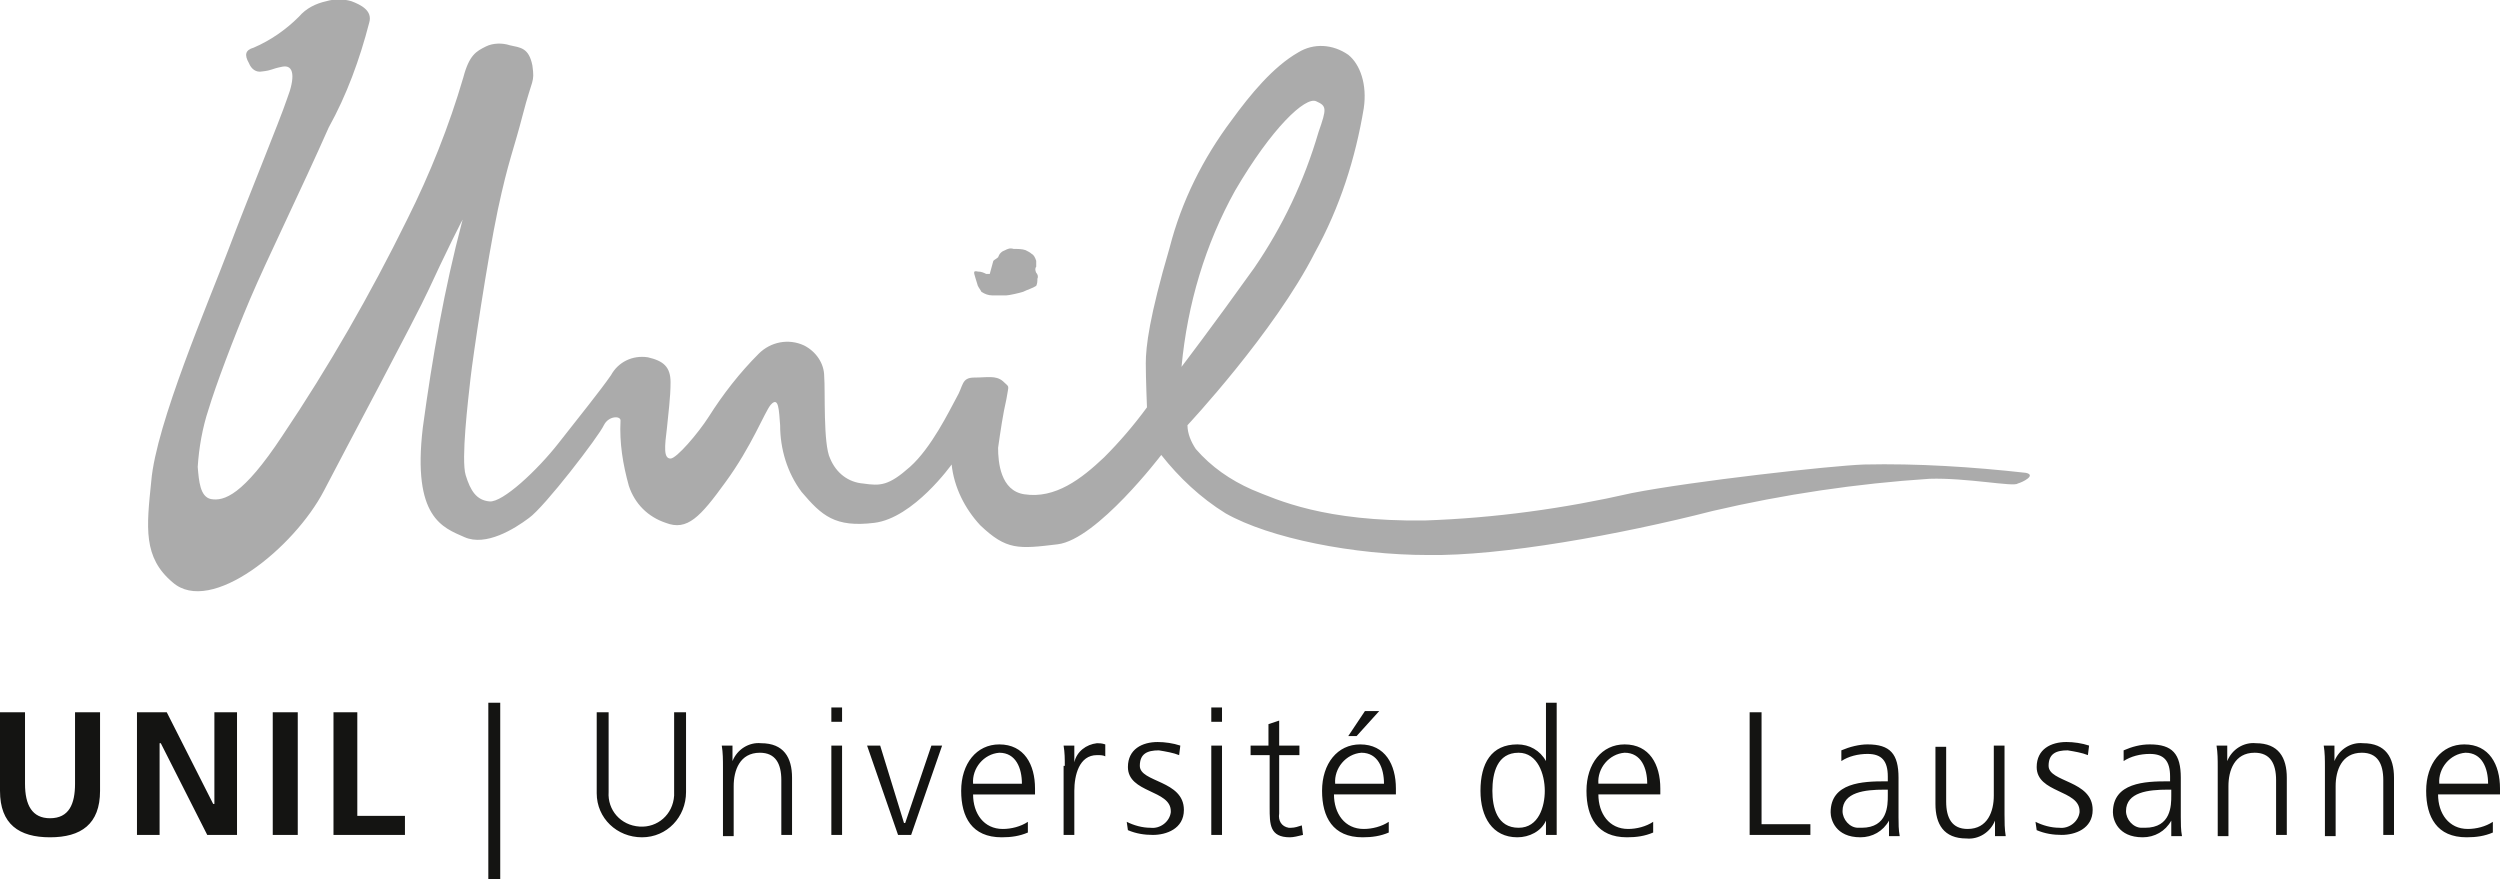
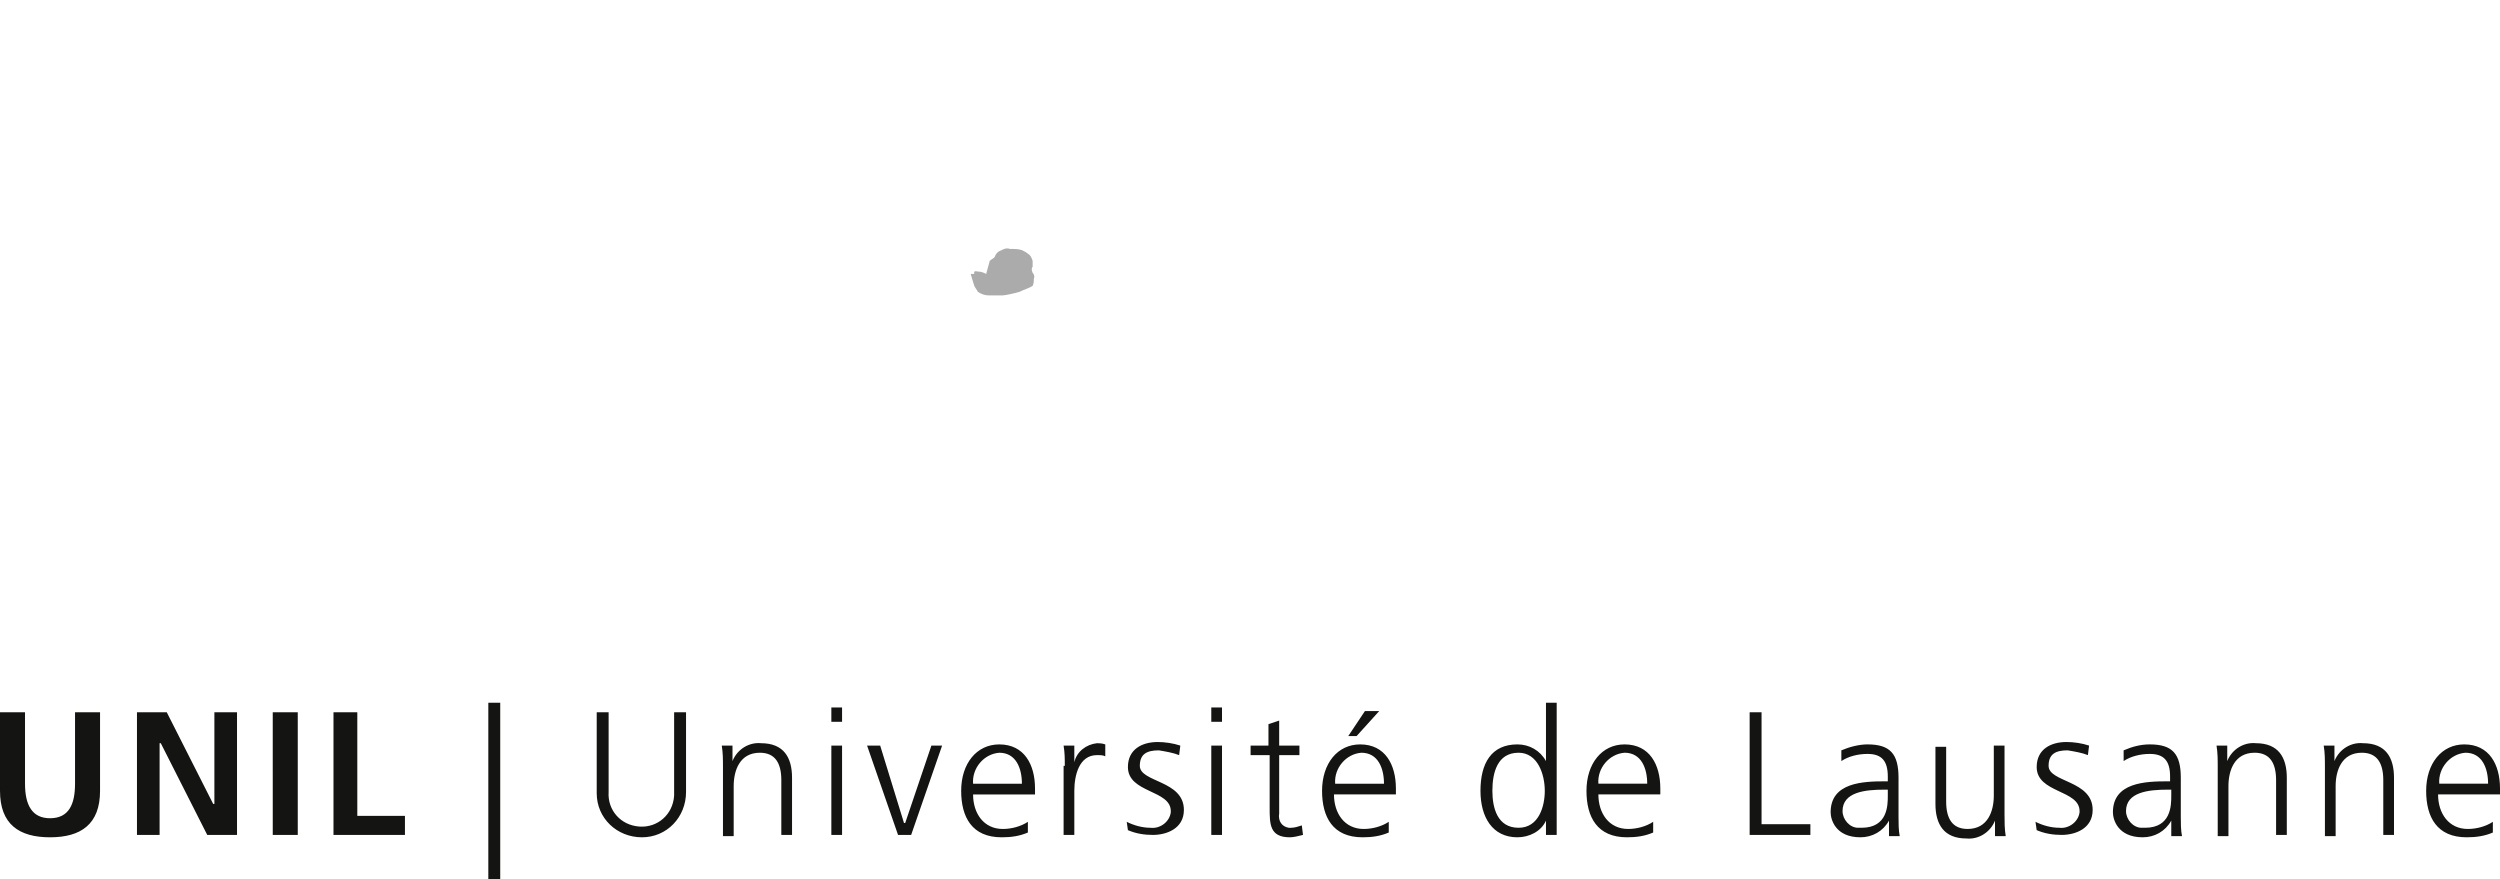
<svg xmlns="http://www.w3.org/2000/svg" id="Calque_1" width="209.9" height="73.8">
  <script />
  <style>.st0{fill:#ababab}</style>
-   <path class="st0" d="M103.7 16c3.1-5.3 5.9-7.9 6.8-7.5s.9.6.2 2.6c-1.2 4.1-3 7.9-5.4 11.4-3.5 4.9-6.1 8.3-6.1 8.3.5-5.3 2-10.3 4.5-14.8m66.4 23.7c-4.5-.5-9.1-.8-13.6-.7-2.8.1-14.4 1.4-19.5 2.4-5.7 1.3-11.5 2.1-17.4 2.3-8.4.1-12.3-1.7-14.5-2.6-1.8-.8-3.4-1.9-4.7-3.4-.4-.6-.7-1.3-.7-2 0 0 7.3-7.8 10.7-14.5 2.1-3.8 3.4-7.9 4.1-12.1.3-2-.3-3.7-1.3-4.5-1.3-.9-2.9-1-4.2-.2-2.1 1.2-4 3.5-5.6 5.7-2.4 3.2-4.2 6.8-5.2 10.7-1.7 5.8-2 8.3-2 9.7 0 1.3.1 3.7.1 3.7-1.1 1.5-2.3 2.9-3.6 4.2-1.9 1.8-4.1 3.5-6.7 3.1-2-.3-2.2-2.7-2.2-3.9.2-1.4.4-2.8.7-4.1.2-1.3.3-.9-.3-1.5-.6-.5-1.3-.3-2.4-.3-1.1 0-.9.7-1.5 1.7-.6 1.1-2.1 4.2-3.9 5.8-1.8 1.6-2.5 1.6-3.9 1.4-1.3-.1-2.3-.9-2.8-2.1-.6-1.2-.4-5.7-.5-6.9 0-1.1-.7-2.1-1.7-2.6-1.3-.6-2.8-.3-3.8.7-1.6 1.6-3 3.4-4.2 5.3-.9 1.4-2.7 3.5-3.2 3.5-.6 0-.5-1-.3-2.6.1-1.1.3-2.5.3-3.8 0-1.3-.6-1.8-1.9-2.1-1.3-.2-2.5.4-3.1 1.5-.9 1.3-2.6 3.4-4.4 5.7-1.8 2.3-4.7 5-5.8 4.9-1.1-.1-1.6-.9-2-2.2s.2-6.3.4-8.1c.2-1.8 1.4-9.9 2.3-14.2.9-4.2 1.3-4.9 2.1-8 .8-3.1 1-2.6.8-4.1-.3-1.5-1-1.5-1.9-1.7-.6-.2-1.4-.2-2 .1-.8.4-1.4.7-1.9 2.6-1.2 4.1-2.8 8.1-4.7 11.9-3.1 6.3-6.6 12.4-10.5 18.2-3.3 5-4.9 5.5-6 5.3-.9-.2-1-1.5-1.1-2.7.1-1.6.4-3.3.9-4.8.6-2 2.1-6 3.5-9.3 1.4-3.3 4.3-9.2 6.6-14.4C29.1 8 30.2 5 31 1.9c.3-1-.7-1.5-1.5-1.8-.7-.2-1.4-.2-2.1 0-.9.2-1.7.6-2.3 1.3-1.1 1.1-2.4 2-3.8 2.6-.7.2-.8.6-.4 1.3.2.5.6.8 1.1.7.9-.1.7-.2 1.7-.4s1.1.9.4 2.7c-.6 1.8-3.2 8.1-4.9 12.6-1.7 4.5-6.1 14.7-6.5 19.5-.4 3.9-.7 6.4 1.8 8.5 3.2 2.8 10.2-2.9 12.7-7.7 1.6-3.1 7.7-14.5 8.8-16.9 1.1-2.4 3.2-6.7 2.8-5.7-1.5 5.7-2.5 11.4-3.3 17.3-.9 7.6 1.7 8.4 3.5 9.2 1.8.8 4.2-.7 5.4-1.6 1.3-.9 5.9-6.9 6.3-7.8.4-.8 1.4-.8 1.4-.4-.1 1.9.2 3.7.7 5.5.5 1.5 1.6 2.6 3.1 3.1 1.8.7 2.9-.5 5-3.4 2.2-3 3.3-5.9 3.8-6.5.7-.8.7.5.8 1.7 0 2 .6 4 1.8 5.6 1.7 2 2.8 3 6.1 2.6 3.3-.4 6.5-4.9 6.5-4.9.2 1.9 1.1 3.7 2.4 5.1 2.2 2.1 3.2 2 6.5 1.6 3.3-.4 8.7-7.5 8.7-7.5 1.5 1.9 3.3 3.6 5.4 4.9 3.7 2.1 10.8 3.5 17 3.5 6.1.1 16.1-1.7 23.9-3.7 6-1.4 12.1-2.3 18.2-2.7 3.1-.1 7.1.7 7.4.4.4-.1 1.6-.7.7-.9" />
-   <path class="st0" d="M81.8 23c0-.1-.1-.3.3-.2.3 0 .5.1.7.2h.3c.1-.4.2-.7.3-1.1.1-.1.3-.2.4-.3.1-.3.3-.5.6-.6.2-.1.4-.2.7-.1.4 0 .7 0 1 .1.2.1.4.2.5.3.2.1.3.3.4.6v.5c-.1.1-.1.3 0 .5.1.1.2.3.1.5 0 .2 0 .4-.1.6-.3.2-.7.3-1.1.5-.3.1-1.2.3-1.4.3h-1.2c-.3 0-.6-.1-.9-.3-.1-.2-.2-.3-.3-.5-.1-.3-.3-1-.3-1" />
+   <path class="st0" d="M81.8 23c0-.1-.1-.3.3-.2.3 0 .5.1.7.2c.1-.4.2-.7.3-1.1.1-.1.3-.2.4-.3.1-.3.3-.5.6-.6.2-.1.4-.2.7-.1.4 0 .7 0 1 .1.2.1.4.2.5.3.2.1.3.3.4.6v.5c-.1.1-.1.3 0 .5.1.1.2.3.1.5 0 .2 0 .4-.1.6-.3.2-.7.3-1.1.5-.3.1-1.2.3-1.4.3h-1.2c-.3 0-.6-.1-.9-.3-.1-.2-.2-.3-.3-.5-.1-.3-.3-1-.3-1" />
  <path d="M0 59.8h2.1v6c0 1.8.6 2.9 2.1 2.9 1.6 0 2.1-1.2 2.1-2.9v-6h2.1v6.6c0 2.8-1.6 3.9-4.2 3.9S0 69.2 0 66.4v-6.6zm11.5 0H14l3.9 7.7h.1v-7.7h1.9v10.3h-2.5l-3.9-7.7h-.1v7.7h-1.9zm11.4 0H25v10.3h-2.1zm5.1 0h2v8.7h4v1.6h-6zm13-.8h1v14.8h-1zm16.6 7.5c0 2.1-1.6 3.8-3.7 3.8s-3.8-1.6-3.8-3.7v-6.8h1v6.7c-.1 1.5 1 2.8 2.6 2.9 1.5.1 2.8-1 2.9-2.6v-7h1v6.7zm3.1-2.1c0-.6 0-1.2-.1-1.8h.9v1.3c.4-1 1.4-1.6 2.4-1.5 1.9 0 2.6 1.2 2.6 2.9v4.8h-.9v-4.6c0-1.4-.5-2.3-1.8-2.3-1.7 0-2.2 1.5-2.2 2.8v4.2h-.9v-5.8zm9.1 5.7h.9v-7.5h-.9v7.5zm0-9.5h.9v-1.2h-.9v1.2zm6.7 9.5h-1.1l-2.6-7.5h1.1l2 6.5h.1l2.2-6.5h.9zm9.3-4.3c0-1.3-.5-2.6-1.9-2.6-1.3.1-2.3 1.3-2.2 2.6h4.1zm.5 4.1c-.7.3-1.4.4-2.2.4-2.5 0-3.4-1.7-3.4-3.9 0-2.3 1.3-3.9 3.2-3.9 2.1 0 3 1.7 3 3.7v.5h-5.2c0 1.6.9 2.9 2.5 2.9.7 0 1.5-.2 2.1-.6v.9zm3.1-5.6c0-.6 0-1.1-.1-1.7h.9V64c.2-.9 1-1.5 1.9-1.6.2 0 .4 0 .7.1v1c-.2-.1-.4-.1-.7-.1-1.5 0-1.9 1.7-1.9 3v3.7h-.9v-5.8zm5.2 4.7c.6.3 1.3.5 2 .5.8.1 1.6-.5 1.7-1.3v-.1c0-1.8-3.6-1.5-3.6-3.7 0-1.5 1.2-2.1 2.5-2.1.6 0 1.3.1 1.9.3l-.1.8c-.5-.2-1.1-.3-1.7-.4-1 0-1.6.3-1.6 1.3 0 1.4 3.7 1.2 3.7 3.7 0 1.6-1.5 2.1-2.6 2.1-.7 0-1.4-.1-2.1-.4l-.1-.7zm7.1 1.1h.9v-7.5h-.9v7.5zm0-9.5h.9v-1.2h-.9v1.2zm7.4 2.8h-1.7v4.9c-.1.6.2 1.1.8 1.2h.2c.3 0 .6-.1.9-.2l.1.8c-.4.1-.8.2-1.1.2-1.7 0-1.7-1.1-1.7-2.5v-4.4H105v-.8h1.5v-1.8l.9-.3v2.1h1.7v.8zm5.5-3.7h1.2l-1.9 2.1h-.7l1.4-2.1zm1.6 6.1c0-1.3-.5-2.6-1.9-2.6-1.3.1-2.3 1.3-2.2 2.6h4.1zm.4 4.1c-.7.3-1.4.4-2.2.4-2.5 0-3.4-1.7-3.4-3.9 0-2.3 1.3-3.9 3.2-3.9 2.1 0 3 1.7 3 3.7v.5H112c0 1.6.9 2.9 2.5 2.9.7 0 1.5-.2 2.1-.6v.9zm10.9-.4c1.7 0 2.2-1.8 2.2-3.1 0-1.4-.6-3.2-2.2-3.2-1.8 0-2.2 1.7-2.2 3.2 0 1.4.4 3.1 2.2 3.1m3.2.6h-.9v-1.2c-.4.9-1.4 1.4-2.4 1.4-2.1 0-3.1-1.7-3.1-3.9 0-2.3.9-3.9 3.1-3.9 1 0 1.9.5 2.4 1.4V59h.9v11.1zm7.6-4.3c0-1.3-.5-2.6-1.9-2.6-1.3.1-2.3 1.3-2.2 2.6h4.1zm.5 4.1c-.7.3-1.4.4-2.2.4-2.5 0-3.4-1.7-3.4-3.9 0-2.3 1.3-3.9 3.2-3.9 2.1 0 3 1.7 3 3.7v.5h-5.2c0 1.6.9 2.9 2.5 2.9.7 0 1.5-.2 2.1-.6v.9zm8.1-10.1h1v9.4h4.1v.9h-5.1zm11.6 6.5h-.3c-1.6 0-3.5.2-3.5 1.8 0 .7.6 1.4 1.3 1.4h.3c2.2 0 2.2-1.9 2.2-2.7v-.5zm.1 2.6c-.5.9-1.4 1.4-2.4 1.4-2.1 0-2.5-1.5-2.5-2.1 0-2.5 2.7-2.6 4.6-2.6h.2v-.4c0-1.3-.5-1.9-1.7-1.9-.8 0-1.6.2-2.2.6V63c.7-.3 1.5-.5 2.2-.5 1.9 0 2.6.8 2.6 2.8v3.3c0 .5 0 1.1.1 1.6h-.9v-1.3zm9.7-.5c0 .6 0 1.2.1 1.8h-.9v-1.3c-.4 1-1.4 1.6-2.4 1.5-1.9 0-2.6-1.2-2.6-2.9v-4.8h.9v4.6c0 1.4.5 2.3 1.8 2.3 1.7 0 2.2-1.5 2.2-2.8v-4.2h.9v5.8zm2.6.6c.6.3 1.3.5 2 .5.8.1 1.6-.5 1.7-1.3v-.1c0-1.8-3.6-1.5-3.6-3.7 0-1.5 1.2-2.1 2.5-2.1.6 0 1.3.1 1.9.3l-.1.8c-.5-.2-1.1-.3-1.7-.4-1 0-1.6.3-1.6 1.3 0 1.4 3.7 1.2 3.7 3.7 0 1.6-1.5 2.1-2.6 2.1-.7 0-1.4-.1-2.1-.4l-.1-.7zm11.4-2.7h-.3c-1.6 0-3.5.2-3.5 1.8 0 .7.6 1.4 1.3 1.4h.3c2.2 0 2.2-1.9 2.2-2.7v-.5zm0 2.6c-.5.9-1.4 1.4-2.4 1.4-2.1 0-2.5-1.5-2.5-2.1 0-2.5 2.7-2.6 4.6-2.6h.2v-.4c0-1.3-.5-1.9-1.7-1.9-.8 0-1.6.2-2.2.6V63c.7-.3 1.4-.5 2.2-.5 1.9 0 2.6.8 2.6 2.8v3.3c0 .5 0 1.1.1 1.6h-.9v-1.3zm3.9-4.5c0-.6 0-1.2-.1-1.8h.9v1.3c.4-1 1.4-1.6 2.4-1.5 1.9 0 2.6 1.2 2.6 2.9v4.8h-.9v-4.6c0-1.4-.5-2.3-1.8-2.3-1.7 0-2.2 1.5-2.2 2.8v4.2h-.9v-5.8zm9 0c0-.6 0-1.2-.1-1.8h.9v1.3c.4-1 1.4-1.6 2.4-1.5 1.9 0 2.6 1.2 2.6 2.9v4.8h-.9v-4.6c0-1.4-.5-2.3-1.8-2.3-1.7 0-2.2 1.5-2.2 2.8v4.2h-.9v-5.8zm13.7 1.4c0-1.3-.5-2.6-1.9-2.6-1.3.1-2.3 1.3-2.2 2.6h4.1zm.4 4.1c-.7.3-1.4.4-2.2.4-2.5 0-3.4-1.7-3.4-3.9 0-2.3 1.3-3.9 3.2-3.9 2.1 0 3 1.7 3 3.7v.5h-5.2c0 1.6.9 2.9 2.5 2.9.7 0 1.5-.2 2.1-.6v.9z" fill="#141412" />
</svg>